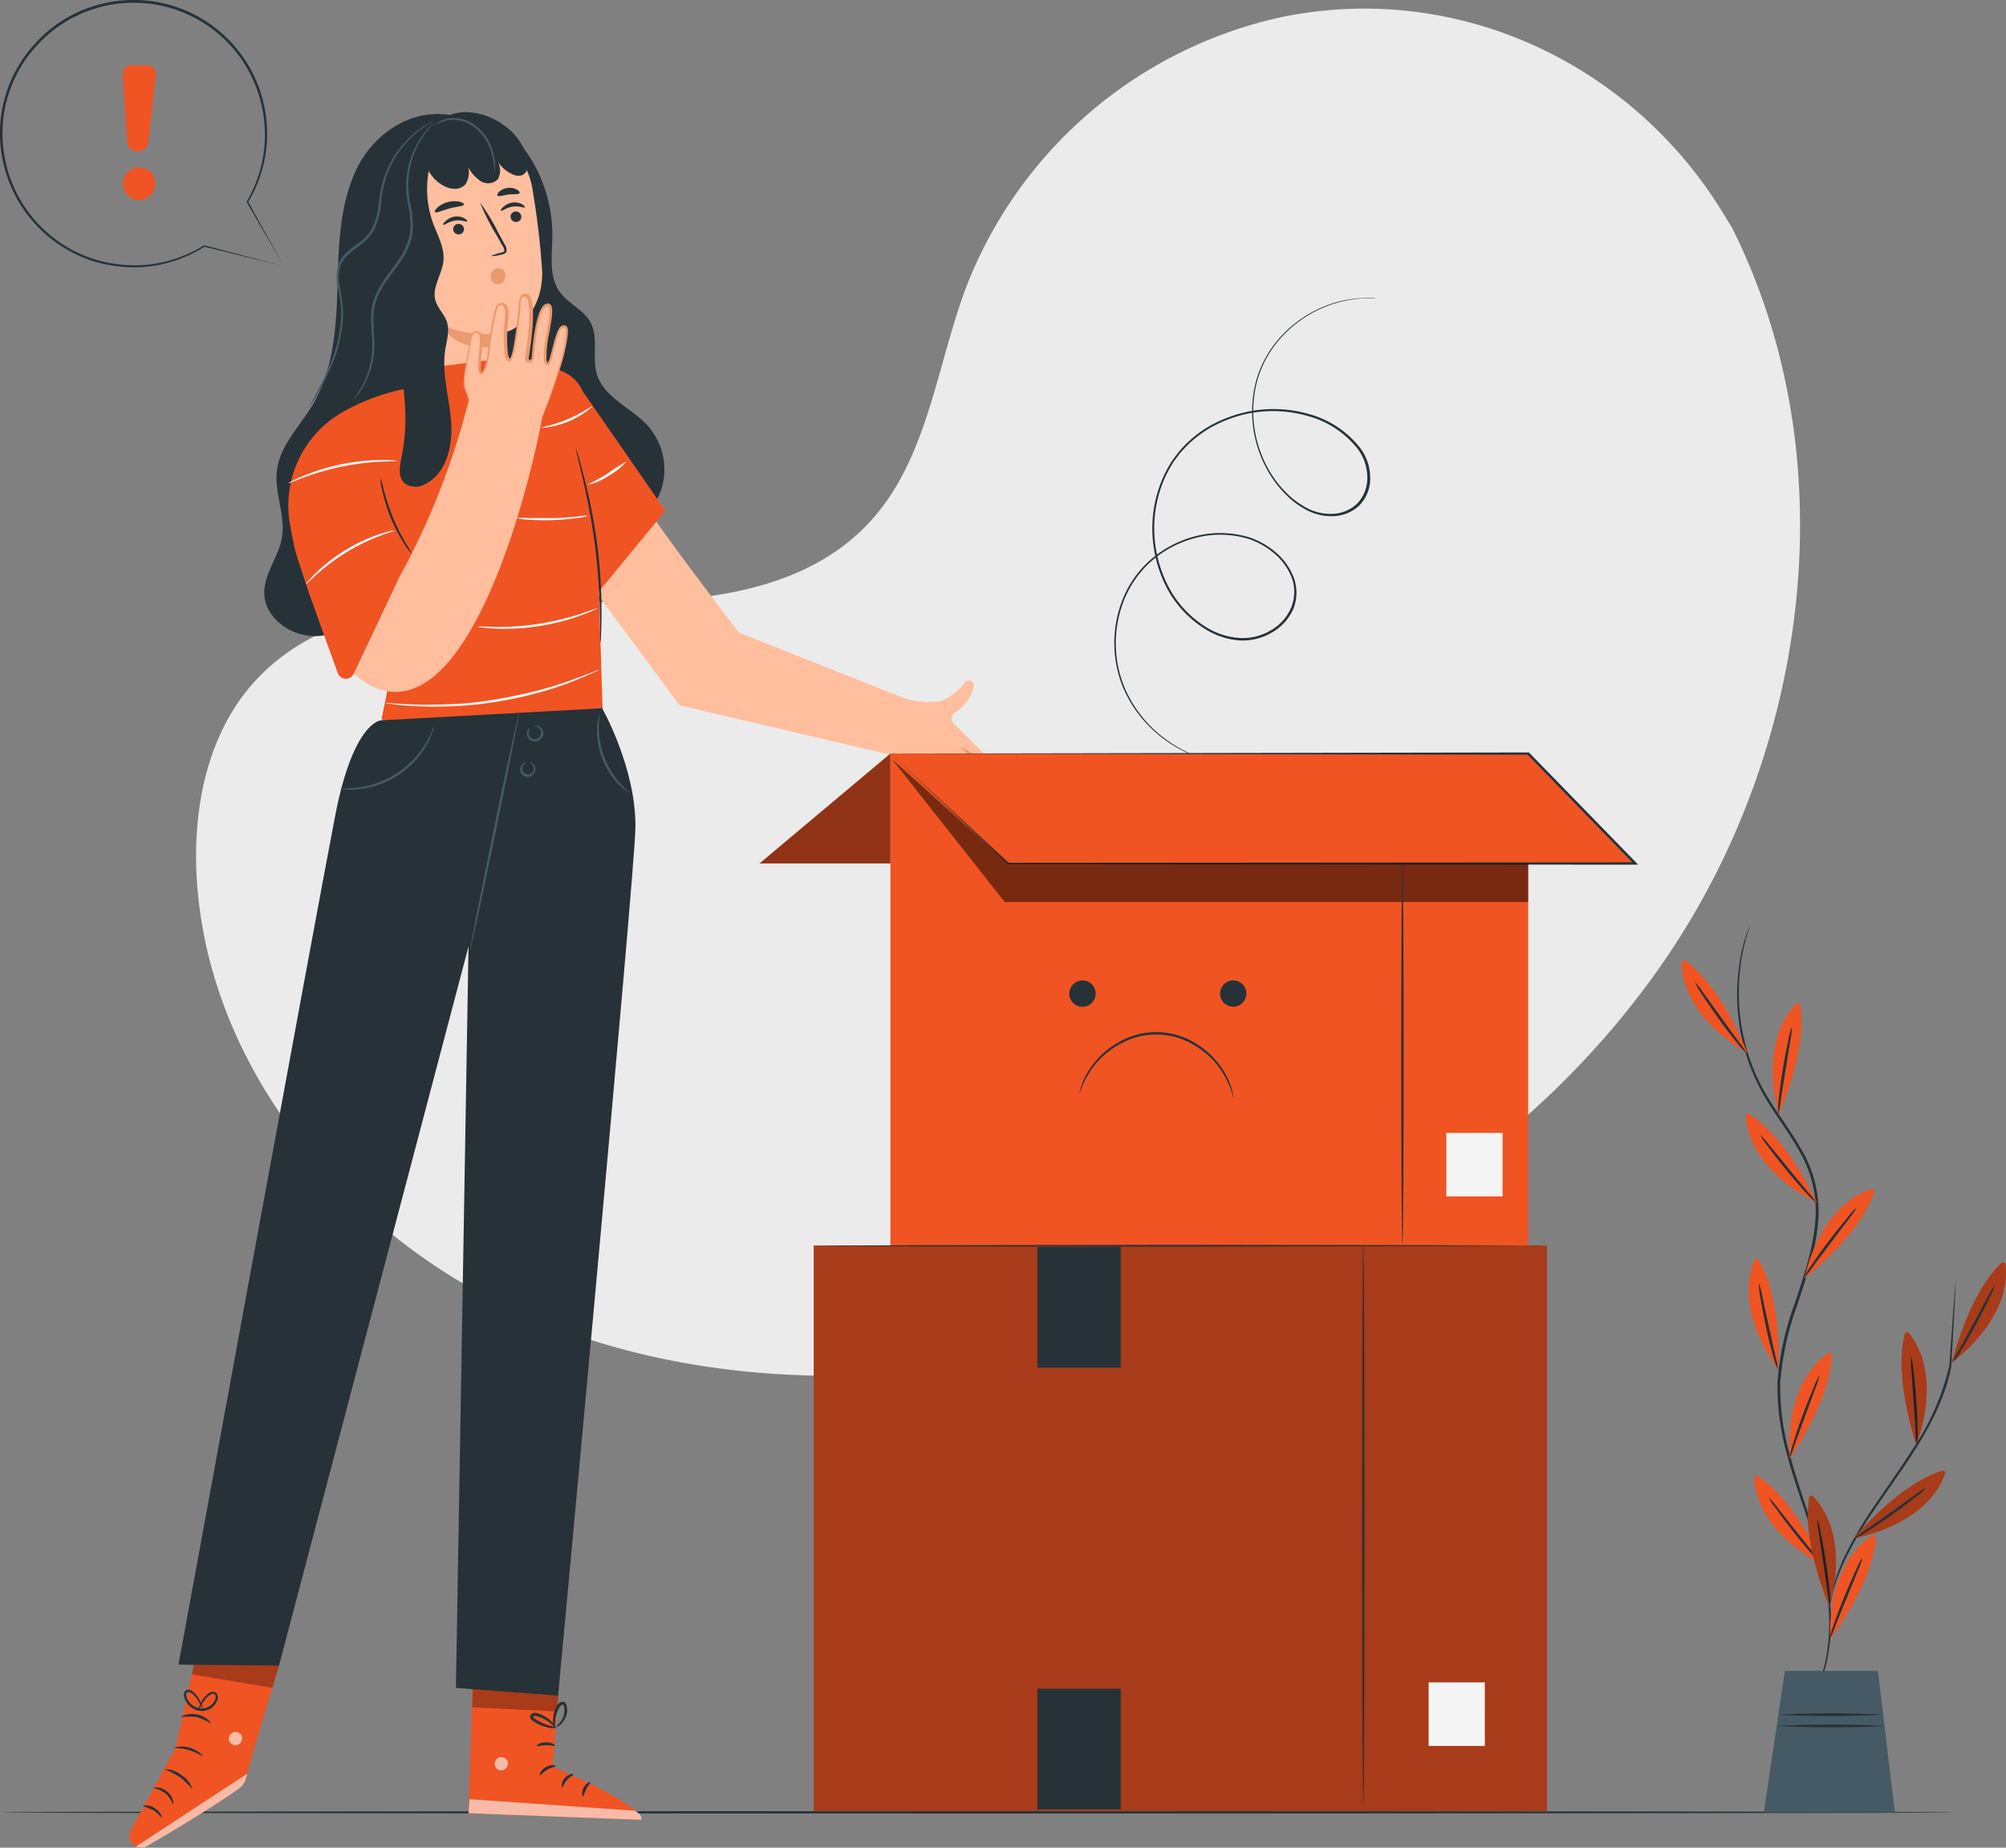
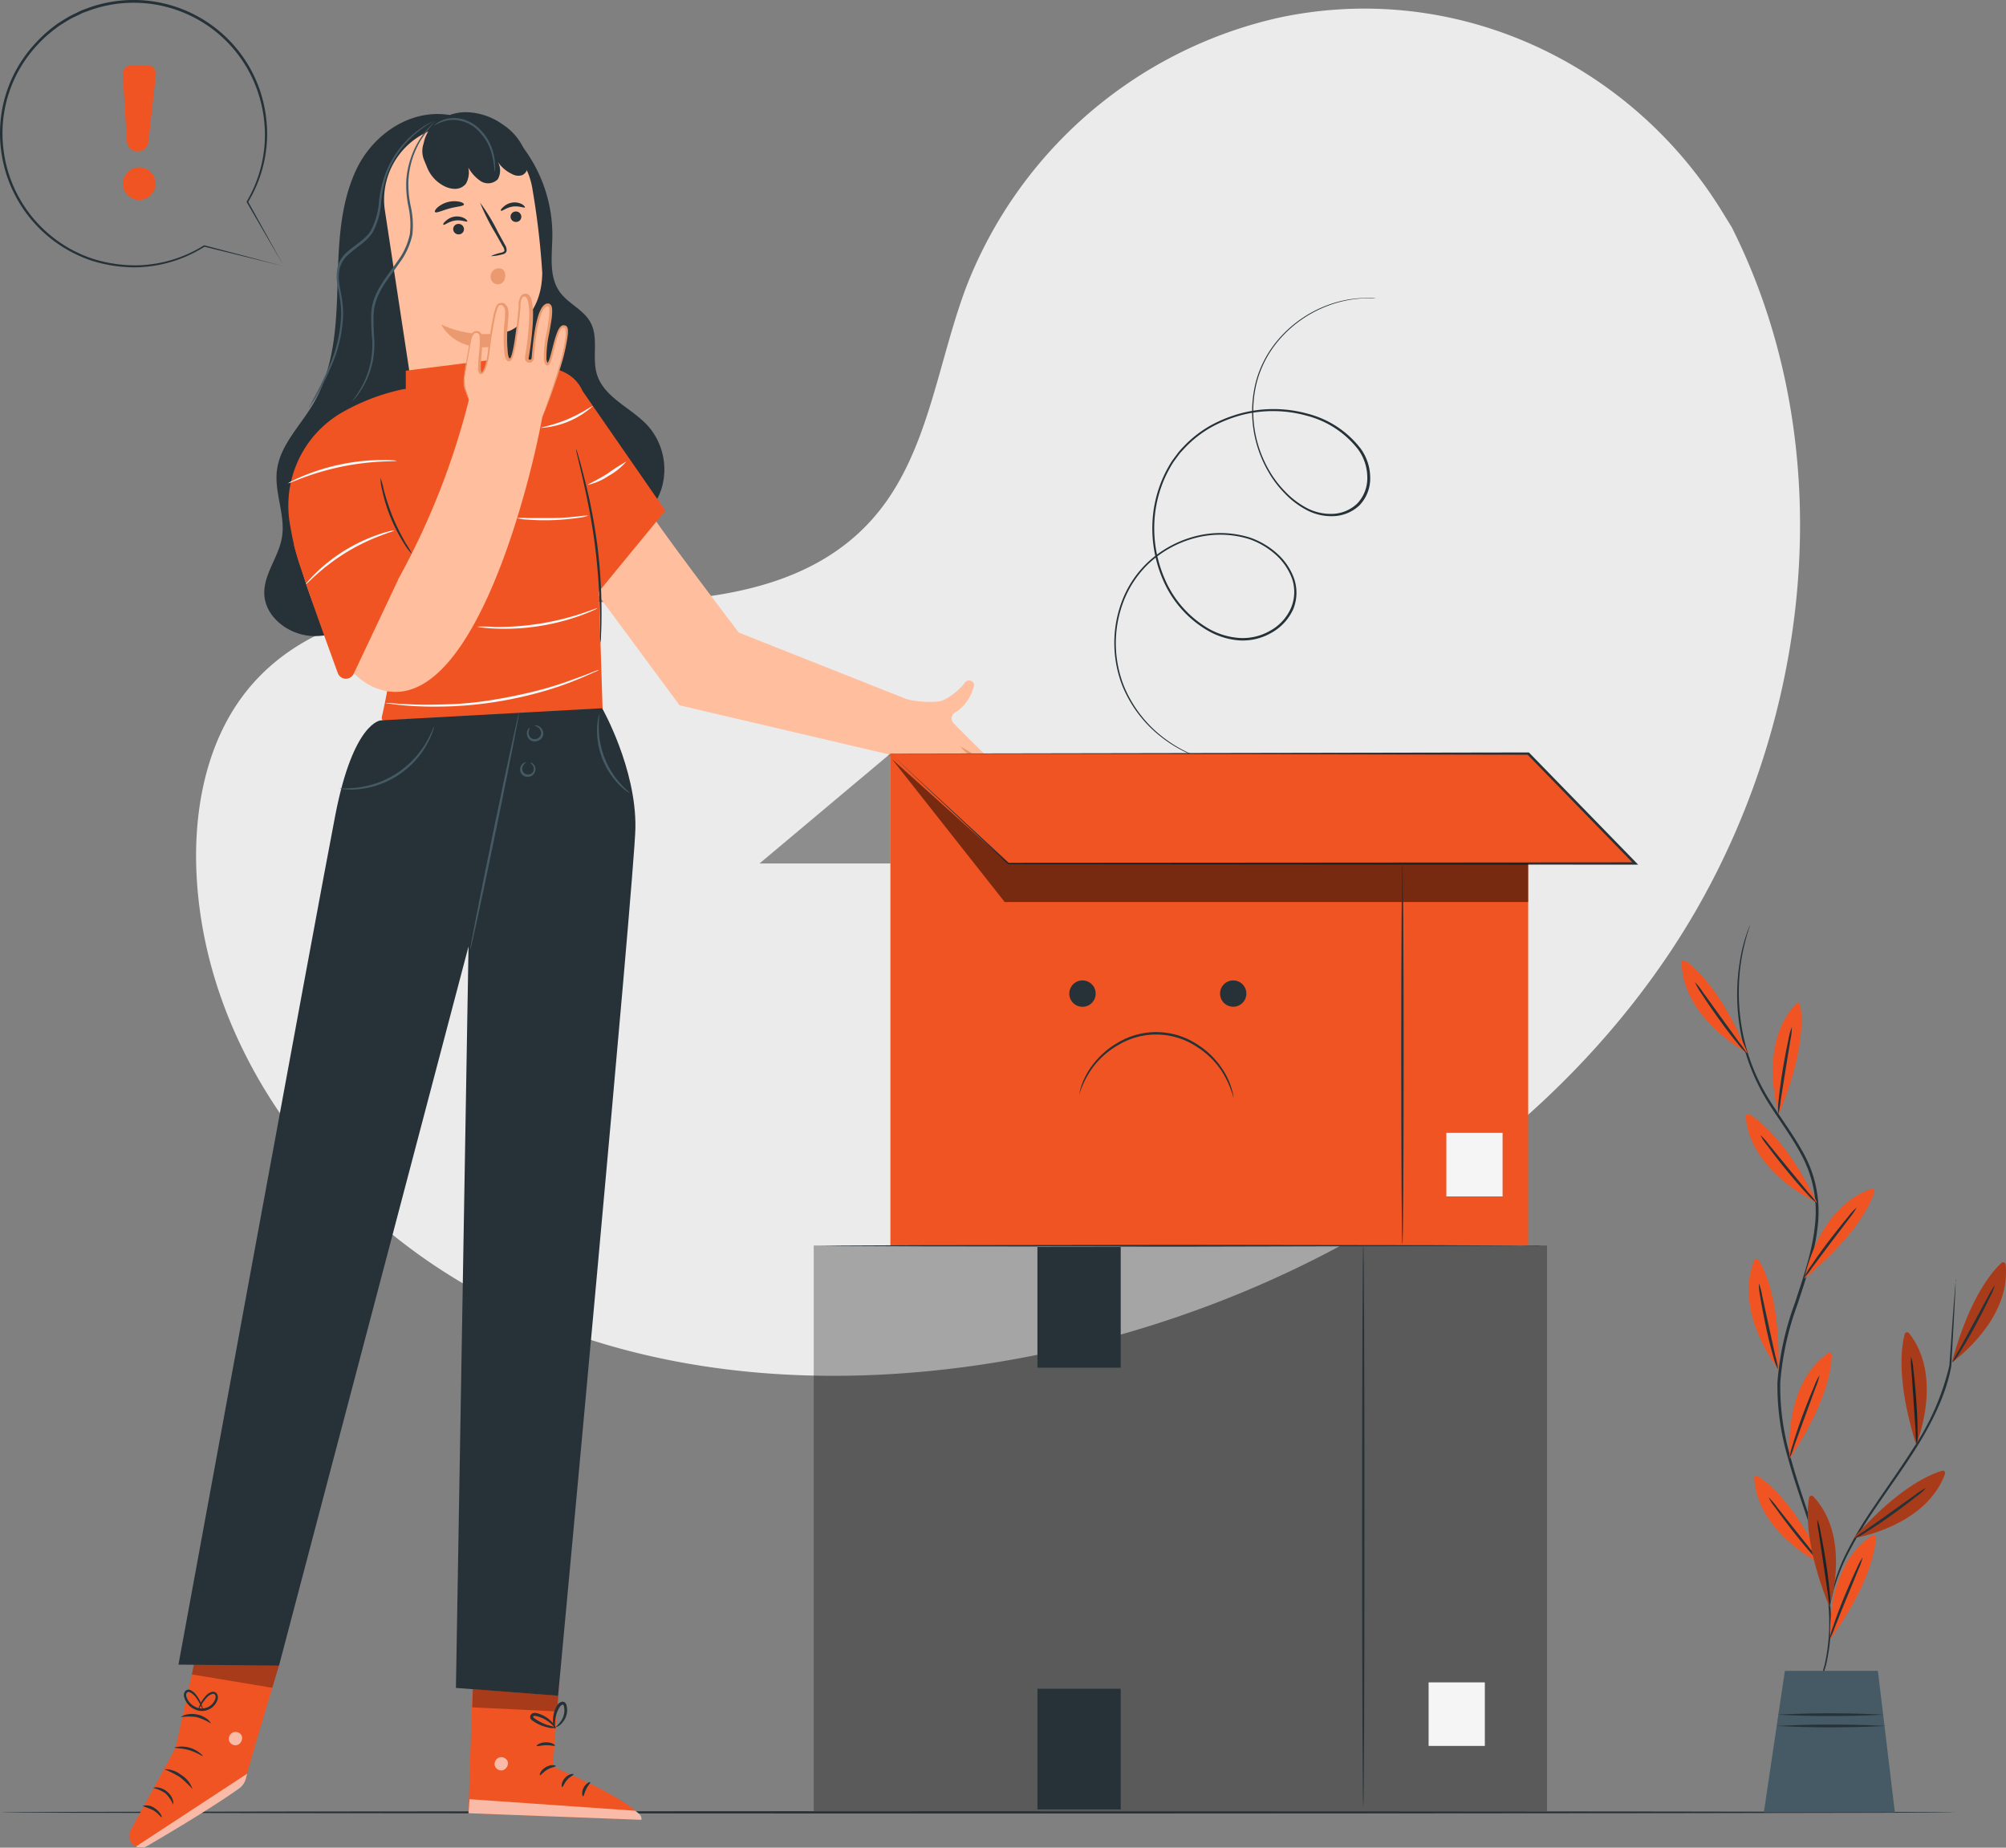
<svg xmlns="http://www.w3.org/2000/svg" width="300.098" height="276.403" viewBox="0 0 300.098 276.403">
  <rect x="0" y="0" width="300.098" height="276.403" fill="#808080" stroke="none" />
  <g id="Empty-pana_1_" data-name="Empty-pana (1)" transform="translate(-34.997 -60.935)">
    <g id="freepik--background-simple--inject-63" transform="translate(64.333 62.224)">
      <path id="Path_31178" data-name="Path 31178" d="M307.854,95.554l-1.443-2.348c-12.154-19.775-34.126-31.7-57.29-30.261a61.923,61.923,0,0,0-8.846,1.2,65.579,65.579,0,0,0-46.953,40.325c-4.464,11.847-5.716,25.484-14.195,34.888-11.031,12.249-29.764,12.623-46.232,12.119s-35.215-.075-46.2,12.208c-6.88,7.7-9.064,18.638-8.506,28.941,1.47,27.281,20.721,51.676,45.2,63.8s53.309,13.215,80.107,7.88c37.535-7.485,73.234-28,94.689-59.685S325.05,129.762,307.854,95.554Z" transform="translate(-78.108 -62.829)" fill="#ebebeb" />
    </g>
    <g id="freepik--Floor--inject-63" transform="translate(35.23 331.873)">
      <path id="Path_31179" data-name="Path 31179" d="M327.485,459.267c0,.1-65.408.177-146.066.177s-146.079-.075-146.079-.177,65.394-.177,146.079-.177S327.485,459.172,327.485,459.267Z" transform="translate(-35.34 -459.09)" fill="#263238" />
    </g>
    <g id="freepik--Character--inject-63" transform="translate(54.33 77.719)">
      <path id="Path_31180" data-name="Path 31180" d="M144.277,92.35a21.776,21.776,0,0,1,4.913,13.923c-.034,2.872-.565,6.036,1.109,8.37,1.266,1.769,3.579,2.661,4.607,4.58,1.238,2.307.184,5.226.946,7.73,1.075,3.552,5.24,5.042,7.71,7.812A9.881,9.881,0,0,1,165.6,143.8a10.153,10.153,0,0,1-6.383,6.75,6.614,6.614,0,0,1-5.049-.082,8.685,8.685,0,0,1-3.539-4.205c-1.64-3.28-16.046-21.007-16.862-24.586" transform="translate(-85.89 -87.757)" fill="#263238" />
      <path id="Path_31181" data-name="Path 31181" d="M120.8,86.143c-5.893-.953-11.568,2.96-14.038,8.39s-2.552,11.568-2.722,17.556-.606,12.194-3.647,17.325c-1.933,3.26-4.927,6.124-5.4,9.874-.422,3.362,1.32,6.75.742,10.092-.5,2.912-2.722,5.444-2.633,8.39.109,3.552,3.763,6.226,7.308,6.322s6.866-1.762,9.649-3.967a37.086,37.086,0,0,0,10.6-13.467" transform="translate(-72.897 -85.728)" fill="#263238" />
      <path id="Path_31182" data-name="Path 31182" d="M119.52,100.964a11.153,11.153,0,0,1,10.03-12.487,11.372,11.372,0,0,1,12.119,9.765,117.053,117.053,0,0,1,1.429,12.3c-.075,5.723-3.4,7.948-4.763,8.622a7.662,7.662,0,0,1-1.511.374h0v.041l1.266,6.573c.578,4.307-1.824,8.166-6.124,8.771s-7.683-2.681-8.343-6.989Z" transform="translate(-81.309 -86.503)" fill="#ffbe9d" />
      <path id="Path_31183" data-name="Path 31183" d="M148.7,106.178c-.1.136-.851-.265-1.817-.122s-1.613.728-1.735.626,0-.272.3-.544a2.5,2.5,0,0,1,1.361-.68,2.382,2.382,0,0,1,1.47.245C148.618,105.92,148.748,106.124,148.7,106.178Z" transform="translate(-89.51 -91.936)" fill="#263238" />
      <path id="Path_31184" data-name="Path 31184" d="M136.04,109.26c-.1.136-.851-.272-1.824-.129s-1.606.735-1.728.633,0-.279.3-.544a2.5,2.5,0,0,1,1.361-.68,2.436,2.436,0,0,1,1.47.252C135.952,109,136.088,109.2,136.04,109.26Z" transform="translate(-85.465 -92.922)" fill="#263238" />
      <path id="Path_31185" data-name="Path 31185" d="M142.153,113.479a6.39,6.39,0,0,1,1.531-.51c.245-.061.47-.143.49-.32a1.272,1.272,0,0,0-.272-.68l-1.014-1.81a32.08,32.08,0,0,1-2.361-4.689,28.7,28.7,0,0,1,2.722,4.491c.347.626.681,1.225.98,1.79a1.477,1.477,0,0,1,.272.953.619.619,0,0,1-.354.422,1.729,1.729,0,0,1-.415.122,6.125,6.125,0,0,1-1.579.231Z" transform="translate(-88.047 -91.948)" fill="#263238" />
      <path id="Path_31186" data-name="Path 31186" d="M140.785,133.559A15.608,15.608,0,0,1,132,132.28s2.2,4.729,9.132,3.049Z" transform="translate(-85.324 -100.515)" fill="#eb996e" />
      <path id="Path_31187" data-name="Path 31187" d="M134.953,105.652c-.054.279-1.041.293-2.157.6s-1.994.742-2.178.531c-.082-.1.041-.374.374-.68a3.892,3.892,0,0,1,3.3-.857C134.742,105.346,134.953,105.523,134.953,105.652Z" transform="translate(-84.875 -91.852)" fill="#263238" />
-       <path id="Path_31188" data-name="Path 31188" d="M147.659,103.011c-.136.245-.837.116-1.64.218s-1.463.367-1.654.157c-.082-.1,0-.333.259-.585a2.259,2.259,0,0,1,1.279-.558,2.321,2.321,0,0,1,1.361.252C147.591,102.678,147.721,102.889,147.659,103.011Z" transform="translate(-89.266 -90.912)" fill="#263238" />
      <path id="Path_31189" data-name="Path 31189" d="M134.637,111.037a.8.8,0,0,0,.919.68.776.776,0,0,0,.68-.871.81.81,0,0,0-.919-.68.769.769,0,0,0-.68.871Z" transform="translate(-86.164 -93.447)" fill="#263238" />
      <path id="Path_31190" data-name="Path 31190" d="M147.247,108.307a.81.81,0,0,0,.919.68.776.776,0,0,0,.68-.871.81.81,0,0,0-.919-.681.769.769,0,0,0-.68.871Z" transform="translate(-90.194 -92.574)" fill="#263238" />
      <path id="Path_31191" data-name="Path 31191" d="M144.423,119.975a1.2,1.2,0,0,0-1.415.585,1.245,1.245,0,0,0,.17,1.436,1.1,1.1,0,0,0,1.415.1,1.361,1.361,0,0,0,.442-.925,1.307,1.307,0,0,0-.218-.925.742.742,0,0,0-.864-.259" transform="translate(-88.793 -96.566)" fill="#eb996e" />
      <path id="Path_31192" data-name="Path 31192" d="M143.6,92.677a8.765,8.765,0,0,0-3.729-5.24,9.731,9.731,0,0,0-5.213-1.83,7.152,7.152,0,0,0-5.131,1.865,5.335,5.335,0,0,0-1.579,3.709l.109-.953a3.47,3.47,0,0,0,0,2.4h0c.157.415.347.837.51,1.252a5.376,5.376,0,0,0,2.545,2.77,3.5,3.5,0,0,0,1.7.415,2.041,2.041,0,0,0,1.545-.755,3.4,3.4,0,0,0,.367-2.436,5.818,5.818,0,0,0,1.858,2.041,2.041,2.041,0,0,0,2.559-.293,2.671,2.671,0,0,0,0-2.6,5.144,5.144,0,0,0,2.13,1.831,1.9,1.9,0,0,0,1.517.163A1.477,1.477,0,0,0,143.581,94,3.116,3.116,0,0,0,143.6,92.677Z" transform="translate(-83.997 -85.6)" fill="#263238" />
      <path id="Path_31193" data-name="Path 31193" d="M139.5,94.9c-.061,0-.048-.81-.313-2.041a7.784,7.784,0,0,0-2.348-4.267,5.573,5.573,0,0,0-2.354-1.273,5.117,5.117,0,0,0-2.191-.054,6.322,6.322,0,0,0-1.892.783,1.829,1.829,0,0,1,.415-.388,4.178,4.178,0,0,1,1.422-.64,5.09,5.09,0,0,1,2.32,0,5.764,5.764,0,0,1,2.518,1.361,7.614,7.614,0,0,1,2.361,4.484,9.845,9.845,0,0,1,.122,1.538A1.456,1.456,0,0,1,139.5,94.9Z" transform="translate(-84.813 -86.01)" fill="#455a64" />
      <path id="Path_31194" data-name="Path 31194" d="M213.005,201.965l-26.165-10.377s-13.4-17.577-13.12-17.917l-9.411,10.3,13.678,18.5,31.7,7.431,5.444-1.511C213.938,202.618,213.005,201.965,213.005,201.965Z" transform="translate(-95.648 -113.74)" fill="#ffbe9d" />
      <path id="Path_31195" data-name="Path 31195" d="M134.917,140.921l-3.566-1.361-15.393,1.953v2.722l-.442.054a31.534,31.534,0,0,0-9.425,3.661,16.087,16.087,0,0,0-7.485,16.379c.626,3.892,1.837,8.622,4.178,11.357,4.471,5.233,8.554-1.232,8.554-1.232s2.8,6.4,2.64,9.425a82.525,82.525,0,0,1-1.613,9.466.5.5,0,0,0,.4.6l32.473,6.009.157-7.941-1.034-32.663L142.9,146.664S142.947,140.608,134.917,140.921Z" transform="translate(-74.584 -102.841)" fill="#f05423" />
      <path id="Path_31196" data-name="Path 31196" d="M163.07,146.9l12.385,17.89-9.969,12.14Z" transform="translate(-95.252 -105.187)" fill="#f05423" />
      <path id="Path_31197" data-name="Path 31197" d="M165.278,188.593a7.813,7.813,0,0,1-.048-1.157c0-.8,0-1.858-.041-3.144a95.387,95.387,0,0,0-.742-10.323c-.51-4.015-1.293-7.6-1.885-10.207l-.721-3.062a7.89,7.89,0,0,1-.231-1.13,6.5,6.5,0,0,1,.367,1.1c.211.68.5,1.749.823,3.042a83.4,83.4,0,0,1,2,10.207,80.086,80.086,0,0,1,.64,10.371c0,1.361-.034,2.409-.075,3.151A6.8,6.8,0,0,1,165.278,188.593Z" transform="translate(-94.785 -109.235)" fill="#263238" />
      <path id="Path_31198" data-name="Path 31198" d="M114.576,162.192c0,.054-.939.048-2.443.122a39.567,39.567,0,0,0-5.839.755,40.453,40.453,0,0,0-5.662,1.626c-1.415.524-2.266.912-2.293.857a2.43,2.43,0,0,1,.572-.333c.374-.2.932-.463,1.633-.755a31.7,31.7,0,0,1,11.568-2.4c.762,0,1.361,0,1.8.041A2.151,2.151,0,0,1,114.576,162.192Z" transform="translate(-74.569 -110.034)" fill="#fafafa" />
      <path id="Path_31199" data-name="Path 31199" d="M159.321,174.28a6.022,6.022,0,0,1-1.545.34,34.344,34.344,0,0,1-7.6.259,6.123,6.123,0,0,1-1.565-.231,8.92,8.92,0,0,1,1.579,0h3.784c1.477,0,2.81-.15,3.777-.238a8.692,8.692,0,0,1,1.572-.129Z" transform="translate(-90.632 -113.935)" fill="#fafafa" />
      <path id="Path_31200" data-name="Path 31200" d="M169.987,162.388a9.636,9.636,0,0,1-2.654,2.144,9.336,9.336,0,0,1-3.123,1.361c-.041-.1,1.361-.68,2.94-1.688A30.677,30.677,0,0,1,169.987,162.388Z" transform="translate(-95.616 -110.133)" fill="#fafafa" />
      <path id="Path_31201" data-name="Path 31201" d="M161.7,150.2a12.834,12.834,0,0,1-7.764,3.266c0-.109,1.871-.395,4.022-1.313S161.636,150.109,161.7,150.2Z" transform="translate(-92.335 -106.239)" fill="#fafafa" />
      <path id="Path_31202" data-name="Path 31202" d="M157.889,194.638a3.246,3.246,0,0,1-.64.333c-.429.2-1.048.456-1.837.749a33.946,33.946,0,0,1-6.322,1.606,33.387,33.387,0,0,1-6.512.361c-.837-.034-1.511-.1-1.973-.157a3.223,3.223,0,0,1-.714-.129,25.237,25.237,0,0,1,2.722.041,40,40,0,0,0,12.745-1.96C156.909,194.971,157.868,194.583,157.889,194.638Z" transform="translate(-87.845 -120.438)" fill="#fafafa" />
      <path id="Path_31203" data-name="Path 31203" d="M151.715,208.19a2.651,2.651,0,0,1-.293.17l-.871.381c-.749.354-1.858.817-3.246,1.361a50.244,50.244,0,0,1-4.961,1.586,58.481,58.481,0,0,1-12.589,1.953c-1.96.075-3.722.068-5.206,0s-2.674-.177-3.5-.293l-.946-.129a1.258,1.258,0,0,1-.327-.068,1.061,1.061,0,0,1,.333,0l.953.061c.823.068,2.041.136,3.491.177s3.239,0,5.185-.068a50.1,50.1,0,0,0,6.308-.68c2.225-.367,4.321-.81,6.213-1.286s3.566-1.014,4.954-1.511,2.518-.912,3.28-1.225l.885-.347A1.638,1.638,0,0,1,151.715,208.19Z" transform="translate(-81.42 -124.77)" fill="#fafafa" />
      <path id="Path_31204" data-name="Path 31204" d="M74.018,420.78,70.337,437.4l-6.716,12.31a1.749,1.749,0,0,0,.8,2.423h0a1.735,1.735,0,0,0,1.592-.075c3.117-1.8,14.556-8.486,14.753-9.717.238-1.422,5.049-17.278,5.049-17.278Z" transform="translate(-63.408 -192.696)" fill="#f05423" />
      <g id="Group_15643" data-name="Group 15643" transform="translate(1.015 248.553)" opacity="0.6">
        <path id="Path_31205" data-name="Path 31205" d="M64.9,461.748,81.524,450.86l-.177.68a2.627,2.627,0,0,1-1.007,1.511c-1.361.973-5.151,3.586-13.793,8.635a1.742,1.742,0,0,1-1.647.061Z" transform="translate(-64.9 -450.86)" fill="#fff" />
      </g>
      <g id="Group_15644" data-name="Group 15644" transform="translate(14.901 242.308)" opacity="0.6">
        <path id="Path_31206" data-name="Path 31206" d="M85.955,441.742a1.055,1.055,0,0,0-.606,1.272,1.014,1.014,0,0,0,1.252.612,1.116,1.116,0,0,0,.64-1.361,1.055,1.055,0,0,0-1.361-.5" transform="translate(-85.306 -441.683)" fill="#fff" />
      </g>
      <path id="Path_31207" data-name="Path 31207" d="M71.673,456.406a5.444,5.444,0,0,0-1.136-1.64,5.288,5.288,0,0,0-1.817-.81c0-.048.238-.122.64-.082a2.722,2.722,0,0,1,1.415.626,2.64,2.64,0,0,1,.857,1.266C71.748,456.154,71.714,456.406,71.673,456.406Z" transform="translate(-65.105 -203.266)" fill="#263238" />
      <path id="Path_31208" data-name="Path 31208" d="M69.188,459.6c-.1.054-.5-.612-1.293-1.068a12.781,12.781,0,0,0-1.565-.606,1.946,1.946,0,0,1,1.756.279C68.991,458.728,69.283,459.578,69.188,459.6Z" transform="translate(-64.342 -204.533)" fill="#263238" />
      <path id="Path_31209" data-name="Path 31209" d="M75.332,452.83a16.61,16.61,0,0,0-1.878-1.783,16.876,16.876,0,0,0-2.314-1.177,3.886,3.886,0,0,1,2.531.871,3.811,3.811,0,0,1,1.66,2.089Z" transform="translate(-65.879 -201.99)" fill="#263238" />
      <path id="Path_31210" data-name="Path 31210" d="M77.579,446.28c-.068.088-.891-.517-2.041-.851s-2.191-.279-2.2-.395a4.341,4.341,0,0,1,4.267,1.245Z" transform="translate(-66.582 -200.401)" fill="#263238" />
      <path id="Path_31211" data-name="Path 31211" d="M79.247,439.137a8.608,8.608,0,0,0-2.13-.946,8.627,8.627,0,0,0-2.327,0c0-.041.211-.2.646-.333a3.8,3.8,0,0,1,3.348.68C79.131,438.865,79.274,439.11,79.247,439.137Z" transform="translate(-67.045 -198.11)" fill="#263238" />
      <path id="Path_31212" data-name="Path 31212" d="M77.57,435.565a1.524,1.524,0,0,1,.136-.626,4.355,4.355,0,0,1,.9-1.518,2,2,0,0,1,1.048-.721.721.721,0,0,1,.735.34,1.143,1.143,0,0,1,.075.817,2.47,2.47,0,0,1-2.64,1.7,2.872,2.872,0,0,1-2.375-2.123,1.021,1.021,0,0,1,.157-.817.681.681,0,0,1,.783-.184,2.484,2.484,0,0,1,.953.837,5.029,5.029,0,0,1,.81,1.572,1.565,1.565,0,0,1,.116.64,7.811,7.811,0,0,0-1.136-2.041,2.3,2.3,0,0,0-.844-.681.367.367,0,0,0-.429.1.681.681,0,0,0-.068.538,2.565,2.565,0,0,0,2.069,1.783,2.143,2.143,0,0,0,2.266-1.409.851.851,0,0,0,0-.572.381.381,0,0,0-.4-.191,1.789,1.789,0,0,0-.905.585,7,7,0,0,0-1.245,1.967Z" transform="translate(-67.246 -196.402)" fill="#263238" />
      <g id="Group_15645" data-name="Group 15645" transform="translate(9.365 228.084)" opacity="0.3">
        <path id="Path_31213" data-name="Path 31213" d="M77.966,422.583l-.8,3.811,12.038,2,1.007-3.328-11.82-4.287Z" transform="translate(-77.17 -420.78)" />
      </g>
      <path id="Path_31214" data-name="Path 31214" d="M151.6,429.568l-.994,13.283s13.174,5.444,13.229,7.948l-25.858-1,.68-20.768Z" transform="translate(-87.235 -195.332)" fill="#f05423" />
      <g id="Group_15646" data-name="Group 15646" transform="translate(54.66 246.076)" opacity="0.6">
        <path id="Path_31215" data-name="Path 31215" d="M144.521,447.233a1.062,1.062,0,0,0-.776,1.177,1.021,1.021,0,0,0,1.157.783,1.116,1.116,0,0,0,.817-1.252,1.055,1.055,0,0,0-1.293-.68" transform="translate(-143.734 -447.219)" fill="#fff" />
      </g>
      <g id="Group_15647" data-name="Group 15647" transform="translate(50.759 252.371)" opacity="0.6">
        <path id="Path_31216" data-name="Path 31216" d="M138,458.566l.15-2.1,24.736,1.722s1.136.544.973,1.361Z" transform="translate(-138 -456.47)" fill="#fff" />
      </g>
      <path id="Path_31217" data-name="Path 31217" d="M156.051,449.109c0,.129-.64.163-1.273.544s-.987.9-1.1.844.1-.776.878-1.225S156.085,448.993,156.051,449.109Z" transform="translate(-92.241 -201.706)" fill="#263238" />
      <path id="Path_31218" data-name="Path 31218" d="M160.262,450.971c0,.129-.531.32-.98.837s-.592,1.075-.721,1.068-.177-.728.395-1.361S160.262,450.835,160.262,450.971Z" transform="translate(-93.785 -202.322)" fill="#263238" />
      <path id="Path_31219" data-name="Path 31219" d="M163.117,454.825c-.116,0-.265-.619.082-1.293s.953-.932,1-.823-.327.463-.606,1.021S163.24,454.818,163.117,454.825Z" transform="translate(-95.224 -202.89)" fill="#263238" />
      <path id="Path_31220" data-name="Path 31220" d="M155.718,444.453c-.054.109-.626-.088-1.361-.068s-1.279.225-1.361.116.49-.538,1.361-.551S155.8,444.358,155.718,444.453Z" transform="translate(-92.031 -200.099)" fill="#263238" />
      <g id="Group_15648" data-name="Group 15648" transform="translate(51.317 235.89)" opacity="0.3">
        <path id="Path_31221" data-name="Path 31221" d="M151.688,433.23l-.177,2.368-12.691-.612.088-2.736Z" transform="translate(-138.82 -432.25)" />
      </g>
      <path id="Path_31222" data-name="Path 31222" d="M155.429,439.7a2.349,2.349,0,0,1-1.293-.054,5.667,5.667,0,0,1-1.361-.47,6.24,6.24,0,0,1-.728-.422,1.694,1.694,0,0,1-.381-.32.558.558,0,0,1,0-.681.68.68,0,0,1,.565-.265,1.93,1.93,0,0,1,.483.082,4.546,4.546,0,0,1,.789.313,4.439,4.439,0,0,1,1.164.823c.578.578.762,1.061.721,1.082s-.333-.368-.925-.851a5.443,5.443,0,0,0-1.13-.68A7.145,7.145,0,0,0,152.6,438c-.272-.082-.5-.089-.578,0s0,.068,0,.15a1.287,1.287,0,0,0,.279.231,6.61,6.61,0,0,0,.68.415,6.923,6.923,0,0,0,1.232.531,8.949,8.949,0,0,1,1.218.374Z" transform="translate(-91.571 -198.035)" fill="#263238" />
      <path id="Path_31223" data-name="Path 31223" d="M156.859,439.089a2.143,2.143,0,0,1-.293-1.266,4.559,4.559,0,0,1,.231-1.409,4.89,4.89,0,0,1,.361-.769,1.082,1.082,0,0,1,.851-.626.612.612,0,0,1,.531.388,1.693,1.693,0,0,1,.109.476,2.843,2.843,0,0,1,0,.871,2.98,2.98,0,0,1-.606,1.313c-.531.681-1.062.783-1.075.742a5.649,5.649,0,0,0,.823-.925,2.939,2.939,0,0,0,.456-1.2,2.721,2.721,0,0,0,0-.749c-.034-.272-.129-.5-.231-.476a.959.959,0,0,0-.47.408,5.011,5.011,0,0,0-.347.681,4.839,4.839,0,0,0-.3,1.279C156.812,438.593,156.927,439.089,156.859,439.089Z" transform="translate(-93.172 -197.245)" fill="#263238" />
      <path id="Path_31224" data-name="Path 31224" d="M104.5,218.447s-4.083.184-6.8,14.147S74.23,359.7,74.23,359.7l15.045.136,28.349-107.571-1.885,110.919,15.284,1.17s11.466-122.684,11.568-129.823c.136-8.9-4.974-17.9-4.974-17.9Z" transform="translate(-66.866 -127.466)" fill="#263238" />
      <path id="Path_31225" data-name="Path 31225" d="M145.67,217.55c.1,0-1.47,8-3.491,17.815s-3.736,17.767-3.831,17.747,1.463-8,3.484-17.815S145.6,217.53,145.67,217.55Z" transform="translate(-87.351 -127.76)" fill="#455a64" />
      <path id="Path_31226" data-name="Path 31226" d="M152,220.457c0-.041.408-.163.878.252a1.245,1.245,0,0,1,.408.96,1.2,1.2,0,0,1-.769,1.034,1.218,1.218,0,0,1-1.279-.17,1.272,1.272,0,0,1-.4-.966c0-.626.422-.844.429-.8a1.939,1.939,0,0,0-.177.8,1.041,1.041,0,0,0,.361.721.973.973,0,0,0,1.511-.633,1.035,1.035,0,0,0-.259-.762C152.371,220.5,152,220.512,152,220.457Z" transform="translate(-91.344 -128.674)" fill="#455a64" />
      <path id="Path_31227" data-name="Path 31227" d="M150.878,228.569c0-.041.422,0,.681.565a1.157,1.157,0,0,1-2.157.837,1.184,1.184,0,0,1,.116-.993c.32-.51.755-.5.742-.456a1.315,1.315,0,0,0-.524.572,1.007,1.007,0,0,0,0,.762.905.905,0,0,0,1.524.122,1.014,1.014,0,0,0,.088-.762C151.151,228.753,150.844,228.617,150.878,228.569Z" transform="translate(-90.865 -131.26)" fill="#455a64" />
      <path id="Path_31228" data-name="Path 31228" d="M123.8,220.68a2.607,2.607,0,0,1-.177.68,11.346,11.346,0,0,1-.8,1.8,13.222,13.222,0,0,1-10.466,6.893,11.325,11.325,0,0,1-1.967,0,2.723,2.723,0,0,1-.68-.109c0-.068,1.028.048,2.654-.156a13.807,13.807,0,0,0,10.275-6.771C123.435,221.646,123.735,220.659,123.8,220.68Z" transform="translate(-78.202 -128.76)" fill="#455a64" />
      <path id="Path_31229" data-name="Path 31229" d="M171.137,229.742a3.536,3.536,0,0,1-.456-.272,8.166,8.166,0,0,1-1.089-.939,11.568,11.568,0,0,1-3.328-8.635,7.483,7.483,0,0,1,.184-1.422c.075-.333.122-.51.15-.5s-.082.742-.082,1.933a12.616,12.616,0,0,0,3.26,8.458C170.572,229.239,171.171,229.688,171.137,229.742Z" transform="translate(-96.269 -127.894)" fill="#455a64" />
      <path id="Path_31230" data-name="Path 31230" d="M244.4,227.761c.225-.544.163-.327-3.443-2.722,0,0,5.172,3.4,4.634,1.783a6.6,6.6,0,0,0-1.681-1.558c1.361.8,2.15.891,2.389.565.408-.565-2.552-2.722-3.96-3.7a33.91,33.91,0,0,0,4.042,2.484c.837.259.435-.721-.129-1.436s-4.947-4.934-6.124-6.192a1.021,1.021,0,0,1,0-1.551,6.454,6.454,0,0,0,3.008-4.246.769.769,0,0,0-1.443-.245,9.337,9.337,0,0,1-1.844,1.742,6.03,6.03,0,0,1-1.783.959,14.327,14.327,0,0,1-5.219-.361L230.33,221.8s9.112,4.26,10.84,5.09C243.293,227.9,244.239,228.176,244.4,227.761Z" transform="translate(-116.742 -125.518)" fill="#ffbe9d" />
      <path id="Path_31231" data-name="Path 31231" d="M243.528,229.993a11.981,11.981,0,0,0,2.64,1.939,12.5,12.5,0,0,0,2.878,1.572,12.521,12.521,0,0,0-2.647-1.939A11.385,11.385,0,0,0,243.528,229.993Z" transform="translate(-120.958 -131.731)" fill="#eb996e" />
      <path id="Path_31232" data-name="Path 31232" d="M244.789,227.547a13.946,13.946,0,0,0,2.722,2.225,14.991,14.991,0,0,0,2.953,1.871,13.971,13.971,0,0,0-2.722-2.225A14.989,14.989,0,0,0,244.789,227.547Z" transform="translate(-121.361 -130.952)" fill="#eb996e" />
      <path id="Path_31233" data-name="Path 31233" d="M246.119,225.066a12.967,12.967,0,0,0,2.525,2.15,13.257,13.257,0,0,0,2.776,1.8,13.309,13.309,0,0,0-2.518-2.15A12.646,12.646,0,0,0,246.119,225.066Z" transform="translate(-121.786 -130.16)" fill="#eb996e" />
      <path id="Path_31234" data-name="Path 31234" d="M106.674,162.509l6.682.367a33.561,33.561,0,0,0,1.892,5.444,112.017,112.017,0,0,0,10.588-26.879q-.225-.742-.551-1.674a7.1,7.1,0,0,1,.082-2.831c.184-1.116.5-2.627.585-3.321.293-2.123.633-2.463,1.361-2.218,1.007.327-.415,5.968.408,6.09.449.061.987-1.871,1.15-3.457s.871-6.458,1.395-6.8c.769-.476,1.436.279,1.245,1.858s-.442,6.363.395,6.424,1.517-8.023,1.517-8.023-.129-1.756.837-1.715c1.749.075.388,8.6.238,9.411-.109.558.8.68.885.054s.5-8.091,2.28-8.03c1.361.048-1.055,7.023-.286,8.642s1.3-5.492,2.606-5.4c.483.041.844.136-.048,4.158a91.733,91.733,0,0,1-3.123,9.432c-2.041,11.16-11.153,46.858-25.389,40.325-7.962-3.654-11.684-21.775-11.684-21.775Z" transform="translate(-75.017 -98.435)" fill="#ffbe9d" />
      <path id="Path_31235" data-name="Path 31235" d="M148.706,144.013a.959.959,0,0,1,.068-.245c.061-.177.136-.408.238-.68.225-.646.531-1.545.932-2.722s.885-2.606,1.361-4.294c.245-.837.449-1.749.633-2.722.1-.49.184-.994.245-1.511a5.819,5.819,0,0,0,0-.769c0-.265-.061-.483-.272-.49s-.361.122-.51.347a4.226,4.226,0,0,0-.333.755c-.191.538-.34,1.109-.49,1.688s-.286,1.184-.463,1.8a2.8,2.8,0,0,1-.408.939.375.375,0,0,1-.184.116.306.306,0,0,1-.259-.061.878.878,0,0,1-.191-.252,1.947,1.947,0,0,1-.143-.524,16.821,16.821,0,0,1,.408-4.083c.116-.68.238-1.361.327-2.041a10.359,10.359,0,0,0,.088-1.048c.007-.367-.048-.755-.191-.817s-.49.129-.68.415a4.163,4.163,0,0,0-.442.966,14.118,14.118,0,0,0-.524,2.178c-.129.749-.231,1.511-.32,2.286-.034.388-.075.776-.109,1.17l-.054.592a.864.864,0,0,1-.272.68.68.68,0,0,1-.8,0,.558.558,0,0,1-.245-.388.769.769,0,0,1,0-.218v-.143l.184-1.191c.116-.8.211-1.606.286-2.423s.136-1.64.15-2.463a8.167,8.167,0,0,0-.245-2.423.81.81,0,0,0-.34-.49.408.408,0,0,0-.456.15,2.225,2.225,0,0,0-.259,1.32h0c-.15,1.6-.32,3.171-.551,4.716-.116.769-.245,1.538-.436,2.293-.054.184-.109.374-.177.565a1.143,1.143,0,0,1-.388.585.408.408,0,0,1-.5-.109.816.816,0,0,1-.184-.306,2.769,2.769,0,0,1-.157-.585,22.751,22.751,0,0,1-.041-4.457,11.757,11.757,0,0,0,.116-2.089,1.157,1.157,0,0,0-.381-.776.456.456,0,0,0-.354-.054,1.083,1.083,0,0,0-.184.082c-.061.054-.054,0-.1.116a9.289,9.289,0,0,0-.538,1.9c-.136.68-.252,1.3-.354,1.939s-.2,1.266-.279,1.892-.122,1.238-.245,1.851a10.117,10.117,0,0,1-.476,1.756,3.4,3.4,0,0,1-.2.422c-.1.129-.15.293-.408.374a.34.34,0,0,1-.347-.15,1.008,1.008,0,0,1-.109-.252,2.72,2.72,0,0,1-.054-.449c0-1.164.157-2.225.218-3.253a8.207,8.207,0,0,0,0-1.477c0-.218-.1-.476-.225-.524a.626.626,0,0,0-.551,0,1.912,1.912,0,0,0-.5,1.116c-.1.415-.143.837-.218,1.238-.286,1.606-.585,2.994-.728,4.124a5.593,5.593,0,0,0,0,1.5c.1.408.238.776.313,1.062s.15.49.2.681a1.194,1.194,0,0,1,.054.225.893.893,0,0,1-.1-.211l-.231-.68c-.1-.293-.238-.619-.354-1.068a5.446,5.446,0,0,1,0-1.538c.129-1.15.4-2.525.68-4.137.075-.4.116-.823.2-1.259a6.426,6.426,0,0,1,.184-.68,1.157,1.157,0,0,1,.422-.619.857.857,0,0,1,.8,0,.919.919,0,0,1,.429.789,8.289,8.289,0,0,1,0,1.538c-.048,1.034-.211,2.116-.184,3.219a2.326,2.326,0,0,0,.048.388c0,.129.1.184.082.157s.129-.109.184-.218a3.15,3.15,0,0,0,.177-.374,9.171,9.171,0,0,0,.442-1.7c.116-.592.157-1.2.238-1.837s.163-1.259.265-1.905.218-1.293.347-1.953a8.847,8.847,0,0,1,.572-2.007.681.681,0,0,1,.238-.265,1.32,1.32,0,0,1,.286-.116.83.83,0,0,1,.68.1,1.47,1.47,0,0,1,.551,1.034,4.082,4.082,0,0,1,0,1.116c-.034.347-.068.68-.089,1.062a21.682,21.682,0,0,0,.041,4.355,2.722,2.722,0,0,0,.136.5.462.462,0,0,0,.1.177h.034v.007a1.362,1.362,0,0,0,.2-.374,4.538,4.538,0,0,0,.163-.531c.184-.721.306-1.483.422-2.246.231-1.531.4-3.1.544-4.7v.034a2.627,2.627,0,0,1,.347-1.613.851.851,0,0,1,.946-.279,1.218,1.218,0,0,1,.585.749,8.534,8.534,0,0,1,.265,2.565c0,.844-.075,1.674-.15,2.5s-.177,1.633-.293,2.436c-.061.408-.122.8-.184,1.2-.054.252-.041.259,0,.333a.286.286,0,0,0,.32,0c.082-.061.1-.177.116-.4l.048-.592.122-1.177c.082-.776.191-1.552.32-2.307a15.56,15.56,0,0,1,.544-2.239,4.959,4.959,0,0,1,.5-1.055,1.518,1.518,0,0,1,.435-.449.749.749,0,0,1,.68-.1.8.8,0,0,1,.374.6,3.342,3.342,0,0,1,.034.578,9.642,9.642,0,0,1-.088,1.1c-.1.68-.225,1.4-.347,2.089a17.161,17.161,0,0,0-.422,3.94,1.757,1.757,0,0,0,.109.415.784.784,0,0,0,.088.136h0v-.048a2.721,2.721,0,0,0,.333-.8c.177-.592.32-1.191.476-1.776a17.373,17.373,0,0,1,.51-1.722,4.245,4.245,0,0,1,.367-.8,1.3,1.3,0,0,1,.313-.361.564.564,0,0,1,.238-.122.857.857,0,0,1,.265,0,.524.524,0,0,1,.429.313,1.252,1.252,0,0,1,.088.449,5.36,5.36,0,0,1-.048.823c-.061.531-.163,1.034-.259,1.531a25.628,25.628,0,0,1-.681,2.722c-.51,1.688-1.021,3.117-1.436,4.28s-.769,2.041-1.007,2.668c-.116.286-.211.51-.279.68A1.477,1.477,0,0,1,148.706,144.013Z" transform="translate(-86.896 -98.346)" fill="#eb996e" />
      <path id="Path_31236" data-name="Path 31236" d="M99.65,178.038c1.293,4.566,3.824,11.609,6.539,19.054a1.286,1.286,0,0,0,2.375.116l6.655-14.079s-1.606-11.568-1.47-11.153-13.732,1.5-13.732,1.5Z" transform="translate(-74.988 -113.195)" fill="#f05423" />
      <path id="Path_31237" data-name="Path 31237" d="M115.485,177.56c0,.054-.83.3-2.144.8a30.274,30.274,0,0,0-4.94,2.409,30.989,30.989,0,0,0-4.423,3.266c-1.055.932-1.66,1.572-1.7,1.531s.116-.191.374-.5a16.385,16.385,0,0,1,1.157-1.218,25.526,25.526,0,0,1,4.41-3.4,25.966,25.966,0,0,1,5.036-2.341,15.753,15.753,0,0,1,1.62-.463A1.946,1.946,0,0,1,115.485,177.56Z" transform="translate(-75.825 -114.983)" fill="#fafafa" />
      <path id="Path_31238" data-name="Path 31238" d="M123.359,177.371a7.22,7.22,0,0,1-1.116-1.456,24.878,24.878,0,0,1-2.041-3.906,24.5,24.5,0,0,1-1.313-4.219,6.955,6.955,0,0,1-.238-1.81,12.575,12.575,0,0,1,.483,1.749,34.023,34.023,0,0,0,1.361,4.144,34.786,34.786,0,0,0,1.946,3.913,14.292,14.292,0,0,1,.919,1.586Z" transform="translate(-81.059 -111.283)" fill="#263238" />
-       <path id="Path_31239" data-name="Path 31239" d="M127.3,90.456a14.971,14.971,0,0,0-1.3,12.8c.68,1.871,1.769,3.715,1.572,5.7s-1.749,3.954-1.2,5.913c.327,1.164,1.32,2.041,1.708,3.171.442,1.361,0,2.8-.238,4.192-.544,3.566.6,7.152.878,10.745s-.68,7.805-3.892,9.37a2.8,2.8,0,0,1-3.055-.116c-1.034-.919-.749-2.579-.463-3.94,2.817-13.61-5.886-26.893-3.9-40.666.32-2.2,1.551-5.947,3.137-7.485s5.988-1.361,7.485.272" transform="translate(-80.567 -86.713)" fill="#263238" />
      <path id="Path_31240" data-name="Path 31240" d="M112.39,129.467a14.378,14.378,0,0,0,1.028-1.456,13.2,13.2,0,0,0,1.776-4.457,13.556,13.556,0,0,0,.211-3.307,35.028,35.028,0,0,1-.143-3.872,8.37,8.37,0,0,1,.388-2.082,11.608,11.608,0,0,1,.939-2c.762-1.286,1.722-2.484,2.606-3.763a10.33,10.33,0,0,0,1.851-4.083,12.732,12.732,0,0,0-.238-4.171,15.862,15.862,0,0,1-.3-3.865,13,13,0,0,1,.68-3.321,12.623,12.623,0,0,1,2.409-4.239,8.847,8.847,0,0,1,.925-.946,1.823,1.823,0,0,1,.354-.293,14.878,14.878,0,0,0-1.177,1.361,13.065,13.065,0,0,0-2.872,7.485,15.5,15.5,0,0,0,.333,3.8,12.93,12.93,0,0,1,.259,4.287,10.7,10.7,0,0,1-1.905,4.2c-.891,1.3-1.851,2.491-2.6,3.743a10.615,10.615,0,0,0-.912,1.933,7.887,7.887,0,0,0-.388,2,36.891,36.891,0,0,0,.109,3.831,13.61,13.61,0,0,1-.259,3.368,12.752,12.752,0,0,1-1.905,4.484,9.892,9.892,0,0,1-.817,1.048A2.179,2.179,0,0,1,112.39,129.467Z" transform="translate(-79.059 -86.242)" fill="#455a64" />
      <path id="Path_31241" data-name="Path 31241" d="M102.91,130.465a2.5,2.5,0,0,1,.211-.456c.17-.32.388-.742.68-1.273.572-1.109,1.422-2.722,2.259-4.763a20.761,20.761,0,0,0,1.674-7.533,14.631,14.631,0,0,0-.17-2.232c-.116-.762-.293-1.531-.408-2.334a6.614,6.614,0,0,1,.054-2.5,4.478,4.478,0,0,1,1.361-2.184c1.279-1.164,2.824-1.926,3.627-3.294a11.14,11.14,0,0,0,1.2-4.362,17.053,17.053,0,0,1,.939-4.083,14.76,14.76,0,0,1,5.505-6.955,11.39,11.39,0,0,1,1.245-.728,2.041,2.041,0,0,1,.463-.2,16.782,16.782,0,0,0-1.626,1.048,14.869,14.869,0,0,0-3.654,3.736,14.461,14.461,0,0,0-1.66,3.205,17.319,17.319,0,0,0-.885,4.083,11.365,11.365,0,0,1-1.238,4.5c-.871,1.436-2.463,2.252-3.681,3.4a4.165,4.165,0,0,0-1.286,2.041,6.3,6.3,0,0,0-.048,2.368c.109.783.279,1.558.395,2.327a13.807,13.807,0,0,1,.163,2.286,20.66,20.66,0,0,1-1.762,7.655,45.645,45.645,0,0,1-2.368,4.763l-.721,1.068A2.349,2.349,0,0,1,102.91,130.465Z" transform="translate(-76.03 -86.226)" fill="#455a64" />
    </g>
    <g id="freepik--Plant--inject-63" transform="translate(286.567 199.274)">
      <path id="Path_31242" data-name="Path 31242" d="M428.38,379.2a1.6,1.6,0,0,1,.122-.286c.1-.2.225-.476.381-.823a20.108,20.108,0,0,0,1.136-3.294,29.019,29.019,0,0,0-.1-12.7,68.664,68.664,0,0,0-2.361-8.54c-.993-3.028-2.157-6.24-3.1-9.717a37.684,37.684,0,0,1-1.531-11.174,43.8,43.8,0,0,1,2.6-11.827c1.286-3.933,2.613-7.764,3.008-11.643a17.768,17.768,0,0,0-2.137-10.752c-1.7-3.137-3.845-5.825-5.444-8.6a29.941,29.941,0,0,1-3.273-8.275,30.844,30.844,0,0,1-.211-12.807,23.592,23.592,0,0,1,1.361-4.525,1.753,1.753,0,0,1-.082.3l-.272.864a34.771,34.771,0,0,0-.83,3.4,31.3,31.3,0,0,0,.333,12.718,29.608,29.608,0,0,0,3.287,8.166c1.6,2.722,3.75,5.444,5.492,8.595a18.128,18.128,0,0,1,2.2,10.976c-.4,3.933-1.735,7.805-3.021,11.732a43.487,43.487,0,0,0-2.586,11.711,37.172,37.172,0,0,0,1.5,11.065c.932,3.457,2.075,6.669,3.062,9.711a66.871,66.871,0,0,1,2.314,8.588,29.172,29.172,0,0,1,0,12.8,18.94,18.94,0,0,1-1.218,3.287l-.422.81A1.4,1.4,0,0,1,428.38,379.2Z" transform="translate(-408.592 -264.23)" fill="#263238" />
      <path id="Path_31243" data-name="Path 31243" d="M425.636,298.081s-3.253-10.418,2.586-16.515a.361.361,0,0,1,.619.177C429.154,283.464,429.542,288.7,425.636,298.081Z" transform="translate(-411.094 -269.732)" fill="#f05423" />
      <path id="Path_31244" data-name="Path 31244" d="M427.956,286.72a9.967,9.967,0,0,1-.218,1.919c-.218,1.327-.469,2.878-.742,4.593s-.524,3.273-.735,4.593a11.469,11.469,0,0,1-.34,1.905,8.067,8.067,0,0,1,.041-1.933c.109-1.191.32-2.824.612-4.62s.612-3.4.864-4.58A8.442,8.442,0,0,1,427.956,286.72Z" transform="translate(-411.461 -271.416)" fill="#263238" />
      <path id="Path_31245" data-name="Path 31245" d="M431.68,335.706s1.994-10.731,10.01-13.385a.361.361,0,0,1,.463.449C441.622,324.423,439.519,329.234,431.68,335.706Z" transform="translate(-413.314 -282.785)" fill="#f05423" />
      <path id="Path_31246" data-name="Path 31246" d="M439.48,326.38a10.075,10.075,0,0,1-1.089,1.6l-2.81,3.709-2.79,3.722a10.886,10.886,0,0,1-1.191,1.517,8.055,8.055,0,0,1,.953-1.688c.68-1,1.606-2.348,2.722-3.8s2.13-2.722,2.9-3.647a8.764,8.764,0,0,1,1.307-1.415Z" transform="translate(-413.288 -284.088)" fill="#263238" />
      <path id="Path_31247" data-name="Path 31247" d="M428.462,374.117S427.25,363.27,434.15,358.4a.354.354,0,0,1,.572.293C434.7,360.446,434.082,365.659,428.462,374.117Z" transform="translate(-412.259 -294.296)" fill="#f05423" />
      <path id="Path_31248" data-name="Path 31248" d="M432.907,363.26a9.063,9.063,0,0,1-.578,1.844l-1.606,4.369c-.6,1.633-1.136,3.11-1.592,4.369a11.192,11.192,0,0,1-.68,1.8,7.946,7.946,0,0,1,.422-1.892c.333-1.143.851-2.722,1.483-4.423s1.252-3.232,1.722-4.328A9.483,9.483,0,0,1,432.907,363.26Z" transform="translate(-412.282 -295.872)" fill="#263238" />
      <path id="Path_31249" data-name="Path 31249" d="M437.357,414s-.817-10.888,6.247-15.5a.361.361,0,0,1,.565.313C444.087,400.562,443.284,405.754,437.357,414Z" transform="translate(-415.118 -307.111)" fill="#f05423" />
      <path id="Path_31250" data-name="Path 31250" d="M442.18,403.29a9.424,9.424,0,0,1-.646,1.824c-.5,1.238-1.1,2.722-1.762,4.307s-1.239,3.062-1.742,4.307a10.591,10.591,0,0,1-.769,1.776,8.168,8.168,0,0,1,.5-1.878c.374-1.13.946-2.681,1.64-4.362s1.361-3.191,1.871-4.267a9.091,9.091,0,0,1,.912-1.708Z" transform="translate(-415.097 -308.662)" fill="#263238" />
      <path id="Path_31251" data-name="Path 31251" d="M414.55,285.93s-9.649-5.063-9.86-13.494a.367.367,0,0,1,.565-.313C406.691,273.117,410.678,276.546,414.55,285.93Z" transform="translate(-404.69 -266.734)" fill="#f05423" />
      <path id="Path_31252" data-name="Path 31252" d="M407.64,276.87a9.353,9.353,0,0,1,1.2,1.517c.789,1.082,1.708,2.361,2.722,3.77l2.722,3.756a10.663,10.663,0,0,1,1.1,1.586,8,8,0,0,1-1.327-1.409c-.769-.912-1.776-2.218-2.838-3.7s-1.994-2.844-2.634-3.845a9.3,9.3,0,0,1-.953-1.681Z" transform="translate(-405.633 -268.269)" fill="#263238" />
      <path id="Path_31253" data-name="Path 31253" d="M429.443,319.081s-9.962-4.457-10.663-12.875a.361.361,0,0,1,.544-.34C420.814,306.771,425,309.942,429.443,319.081Z" transform="translate(-409.191 -277.517)" fill="#f05423" />
      <path id="Path_31254" data-name="Path 31254" d="M422,310.47a9.234,9.234,0,0,1,1.293,1.436l2.953,3.6,2.96,3.586a10.887,10.887,0,0,1,1.2,1.517,8.29,8.29,0,0,1-1.415-1.327c-.817-.871-1.905-2.109-3.055-3.518s-2.157-2.722-2.865-3.681A8.748,8.748,0,0,1,422,310.47Z" transform="translate(-410.221 -279.004)" fill="#263238" />
      <path id="Path_31255" data-name="Path 31255" d="M423.9,354.226s-6.8-8.506-3.627-16.332a.361.361,0,0,1,.64-.054C421.859,339.317,424.125,344.053,423.9,354.226Z" transform="translate(-409.399 -287.696)" fill="#f05423" />
      <path id="Path_31256" data-name="Path 31256" d="M421.68,343.08a9.272,9.272,0,0,1,.5,1.871c.286,1.306.619,2.844.987,4.546s.715,3.232,1,4.539a10.667,10.667,0,0,1,.374,1.9,8.167,8.167,0,0,1-.681-1.824c-.333-1.15-.742-2.722-1.123-4.532s-.68-3.4-.871-4.573A8.85,8.85,0,0,1,421.68,343.08Z" transform="translate(-410.118 -289.424)" fill="#263238" />
      <path id="Path_31257" data-name="Path 31257" d="M431.095,398.8s-9.887-4.62-10.445-13.045a.361.361,0,0,1,.551-.34C422.663,386.346,426.794,389.592,431.095,398.8Z" transform="translate(-409.789 -302.932)" fill="#f05423" />
      <path id="Path_31258" data-name="Path 31258" d="M423.77,390.06a10.141,10.141,0,0,1,1.266,1.463l2.892,3.641,2.9,3.641a10.663,10.663,0,0,1,1.17,1.538,8.017,8.017,0,0,1-1.361-1.361c-.81-.885-1.871-2.144-3-3.573s-2.109-2.756-2.8-3.729a8.324,8.324,0,0,1-1.062-1.62Z" transform="translate(-410.786 -304.435)" fill="#263238" />
      <path id="Path_31259" data-name="Path 31259" d="M456.066,342.07v.919c0,.68-.068,1.545-.116,2.647-.123,2.327-.306,5.573-.517,9.452h0c-.681,3.947-2.722,8.322-5.444,12.575-1.98,3.13-4.083,5.975-5.852,8.622a60.789,60.789,0,0,0-4.341,7.281,30.546,30.546,0,0,0-2.042,5.321c-.17.646-.306,1.157-.381,1.5a3.153,3.153,0,0,1-.143.531,2.473,2.473,0,0,1,.068-.544c.048-.354.15-.871.306-1.531a27.81,27.81,0,0,1,1.939-5.41,58.442,58.442,0,0,1,4.335-7.329c1.783-2.667,3.845-5.519,5.818-8.628a37.784,37.784,0,0,0,5.444-12.426h0c.272-3.872.5-7.111.68-9.438.088-1.1.163-1.98.218-2.64a5.186,5.186,0,0,1,.068-.681.9.9,0,0,1-.041-.225Z" transform="translate(-415.087 -289.101)" fill="#263238" />
      <path id="Path_31260" data-name="Path 31260" d="M455.231,370.633s4.185-10.071-1.075-16.679a.361.361,0,0,0-.633.122C453.054,355.764,452.19,360.943,455.231,370.633Z" transform="translate(-420.139 -292.853)" fill="#f05423" />
      <path id="Path_31261" data-name="Path 31261" d="M455.128,359.19a8.847,8.847,0,0,1,.333,1.905c.15,1.184.313,2.824.442,4.641s.191,3.464.191,4.661a7.9,7.9,0,0,1-.116,1.933,10.212,10.212,0,0,1-.17-1.926c-.088-1.361-.2-2.906-.313-4.641s-.225-3.307-.32-4.641a9.833,9.833,0,0,1-.048-1.933Z" transform="translate(-420.797 -294.571)" fill="#263238" />
      <g id="Group_15649" data-name="Group 15649" transform="translate(32.902 60.96)" opacity="0.3">
        <path id="Path_31262" data-name="Path 31262" d="M455.231,370.633s4.185-10.071-1.075-16.679a.361.361,0,0,0-.633.122C453.054,355.764,452.19,360.943,455.231,370.633Z" transform="translate(-453.041 -353.814)" />
      </g>
      <path id="Path_31263" data-name="Path 31263" d="M435.681,406.4s3.355-10.384-2.429-16.536a.361.361,0,0,0-.619.17C432.306,391.75,431.864,396.99,435.681,406.4Z" transform="translate(-413.552 -304.335)" fill="#f05423" />
      <path id="Path_31264" data-name="Path 31264" d="M434.52,395a8.345,8.345,0,0,1,.49,1.878c.245,1.164.538,2.79.817,4.586s.47,3.436.572,4.627a8.166,8.166,0,0,1,.034,1.939,11.628,11.628,0,0,1-.327-1.905c-.2-1.327-.429-2.879-.681-4.6s-.5-3.273-.68-4.6A9.85,9.85,0,0,1,434.52,395Z" transform="translate(-414.221 -306.013)" fill="#263238" />
      <g id="Group_15650" data-name="Group 15650" transform="translate(18.874 85.413)" opacity="0.3">
        <path id="Path_31265" data-name="Path 31265" d="M435.681,406.4s3.355-10.384-2.429-16.536a.361.361,0,0,0-.619.17C432.306,391.75,431.864,396.99,435.681,406.4Z" transform="translate(-432.426 -389.748)" />
      </g>
      <path id="Path_31266" data-name="Path 31266" d="M464.1,353.406s8.935-6.26,8.036-14.658a.361.361,0,0,0-.6-.231C470.238,339.687,466.754,343.58,464.1,353.406Z" transform="translate(-423.672 -287.937)" fill="#f05423" />
      <g id="Group_15651" data-name="Group 15651" transform="translate(40.428 50.489)" opacity="0.3">
        <path id="Path_31267" data-name="Path 31267" d="M464.1,353.406s8.935-6.26,8.036-14.658a.361.361,0,0,0-.6-.231C470.238,339.687,466.754,343.58,464.1,353.406Z" transform="translate(-464.1 -338.425)" />
      </g>
      <path id="Path_31268" data-name="Path 31268" d="M470.559,343.51a8.387,8.387,0,0,1-.742,1.79c-.51,1.075-1.252,2.545-2.116,4.151s-1.694,3.028-2.334,4.035a8.071,8.071,0,0,1-1.136,1.565,10.024,10.024,0,0,1,.885-1.715c.64-1.177,1.4-2.552,2.225-4.083l2.218-4.083A9.938,9.938,0,0,1,470.559,343.51Z" transform="translate(-423.714 -289.561)" fill="#263238" />
      <path id="Path_31269" data-name="Path 31269" d="M442.51,394.346s10.779-1.681,13.664-9.615a.361.361,0,0,0-.429-.476C454.065,384.758,449.192,386.7,442.51,394.346Z" transform="translate(-416.774 -302.576)" fill="#f05423" />
      <g id="Group_15652" data-name="Group 15652" transform="translate(25.736 81.667)" opacity="0.3">
        <path id="Path_31270" data-name="Path 31270" d="M442.51,394.346s10.779-1.681,13.664-9.615a.361.361,0,0,0-.429-.476C454.065,384.758,449.192,386.7,442.51,394.346Z" transform="translate(-442.51 -384.243)" />
      </g>
      <path id="Path_31271" data-name="Path 31271" d="M453.372,388.05a8.737,8.737,0,0,1-1.456,1.272c-.932.749-2.246,1.742-3.722,2.8s-2.858,1.967-3.879,2.593a7.876,7.876,0,0,1-1.715.9,10.514,10.514,0,0,1,1.558-1.15l3.8-2.681,3.79-2.722a9.046,9.046,0,0,1,1.626-1.021Z" transform="translate(-416.803 -303.792)" fill="#263238" />
      <path id="Path_31272" data-name="Path 31272" d="M425.914,428.25l-3.144,21.163h19.6L439.83,428.25Z" transform="translate(-410.467 -316.637)" fill="#455a64" />
      <path id="Path_31273" data-name="Path 31273" d="M441.578,437.773a153.116,153.116,0,0,1-15.808,0,153.15,153.15,0,0,1,15.808,0Z" transform="translate(-411.425 -319.607)" fill="#263238" />
      <path id="Path_31274" data-name="Path 31274" d="M441.892,440.264a163.4,163.4,0,0,1-16.332,0,163.428,163.428,0,0,1,16.332,0Z" transform="translate(-411.358 -320.411)" fill="#263238" />
    </g>
    <g id="freepik--Boxes--inject-63" transform="translate(148.619 105.498)">
      <path id="Path_31275" data-name="Path 31275" d="M319.168,126.5h-.538a13.082,13.082,0,0,0-1.551,0,17.434,17.434,0,0,0-5.8,1.361,17.822,17.822,0,0,0-7.363,5.736,16.081,16.081,0,0,0-2.572,5.26,17.693,17.693,0,0,0,1.79,13.365,15.122,15.122,0,0,0,2.314,3.076,12.575,12.575,0,0,0,3.13,2.45,7.69,7.69,0,0,0,3.926.987,5.642,5.642,0,0,0,3.8-1.538,5.492,5.492,0,0,0,1.517-3.92,7.227,7.227,0,0,0-1.361-4.171,14.218,14.218,0,0,0-7.662-5.049,18.815,18.815,0,0,0-9.663-.136,20.252,20.252,0,0,0-4.655,1.851,16.774,16.774,0,0,0-3.994,3.137c-.279.32-.6.612-.851.966l-.769,1.034a19.425,19.425,0,0,0-1.252,2.273,18.44,18.44,0,0,0-1.477,5.015,19.013,19.013,0,0,0,1.361,10.207,15.767,15.767,0,0,0,6.567,7.485,10.888,10.888,0,0,0,4.654,1.409,8.221,8.221,0,0,0,4.593-1.1,7.179,7.179,0,0,0,3.1-3.4,6.166,6.166,0,0,0,.116-4.471,9,9,0,0,0-2.559-3.62,11.717,11.717,0,0,0-3.763-2.184,14.583,14.583,0,0,0-8.288-.143,16.149,16.149,0,0,0-6.8,3.79,15.542,15.542,0,0,0-3.9,6.036,17.489,17.489,0,0,0,.184,12.249,18.57,18.57,0,0,0,5.6,7.485,20.15,20.15,0,0,0,5.151,3c.64.238,1.136.415,1.477.51l.5.163s-.177-.034-.517-.129a14.644,14.644,0,0,1-1.483-.483,19.279,19.279,0,0,1-5.213-2.953,18.652,18.652,0,0,1-5.709-7.519,17.692,17.692,0,0,1-.225-12.378,15.6,15.6,0,0,1,3.94-6.124,16.46,16.46,0,0,1,6.907-3.879,14.9,14.9,0,0,1,8.465.136,11.922,11.922,0,0,1,3.872,2.239,9.241,9.241,0,0,1,2.654,3.749,6.519,6.519,0,0,1-.068,4.689,7.621,7.621,0,0,1-3.246,3.545,8.587,8.587,0,0,1-4.763,1.157,11.065,11.065,0,0,1-4.763-1.456,16.086,16.086,0,0,1-6.73-7.615,19.393,19.393,0,0,1-1.4-10.4,18.957,18.957,0,0,1,1.511-5.117,19.685,19.685,0,0,1,1.279-2.32l.789-1.055a10.157,10.157,0,0,1,.864-.994,17.236,17.236,0,0,1,4.083-3.2,20.5,20.5,0,0,1,4.763-1.878,19.148,19.148,0,0,1,9.847.143,14.586,14.586,0,0,1,7.839,5.192,7.486,7.486,0,0,1,1.429,4.355,5.811,5.811,0,0,1-1.613,4.144,5.954,5.954,0,0,1-4.015,1.613,7.914,7.914,0,0,1-4.083-1.028,12.65,12.65,0,0,1-3.2-2.511A15.65,15.65,0,0,1,303,152.4a17.944,17.944,0,0,1-1.8-13.61,16.265,16.265,0,0,1,2.634-5.315,17.911,17.911,0,0,1,7.485-5.75,17.012,17.012,0,0,1,5.845-1.279,11.892,11.892,0,0,1,1.565,0Z" transform="translate(-226.895 -126.422)" fill="#263238" />
      <rect id="Rectangle_2928" data-name="Rectangle 2928" width="95.411" height="73.588" transform="translate(19.584 68.169)" fill="#f05423" />
      <path id="Path_31276" data-name="Path 31276" d="M230.75,226.6l17.625,16.44h93.791l-16-16.44Z" transform="translate(-211.166 -158.431)" fill="#f05423" />
      <path id="Path_31277" data-name="Path 31277" d="M230.75,226.52l95.438-.17h.075l.054.048,15.842,16.27.163.17.293.3h-.422l-93.791-.075h-.041L230.75,226.52l17.693,16.332h-.075l93.791-.068-.123.3-.17-.17-15.835-16.27.122.054Z" transform="translate(-211.166 -158.351)" fill="#263238" />
      <path id="Path_31278" data-name="Path 31278" d="M271.977,276.47a1.973,1.973,0,1,0,.143,0" transform="translate(-223.731 -174.365)" fill="#263238" />
      <path id="Path_31279" data-name="Path 31279" d="M305.112,276.47a1.967,1.967,0,1,0,.15,0" transform="translate(-234.321 -174.365)" fill="#263238" />
      <path id="Path_31280" data-name="Path 31280" d="M295.362,297.709a14.1,14.1,0,0,0-1.892-4.226,12.418,12.418,0,0,0-3.607-3.457,11,11,0,0,0-11.657-.32,12.569,12.569,0,0,0-3.79,3.253,13.948,13.948,0,0,0-2.116,4.124,1.409,1.409,0,0,1,.054-.327,7.586,7.586,0,0,1,.252-.905,10.888,10.888,0,0,1,1.613-3.042,12.379,12.379,0,0,1,3.831-3.4,11.194,11.194,0,0,1,11.99.327,12.344,12.344,0,0,1,3.634,3.593,10.888,10.888,0,0,1,1.449,3.13,7.989,7.989,0,0,1,.2.919,1.9,1.9,0,0,1,.041.333Z" transform="translate(-224.442 -177.993)" fill="#263238" />
      <path id="Path_31281" data-name="Path 31281" d="M231.07,227.79l16.876,21.394h78.317v-5.764H248.477Z" transform="translate(-211.268 -158.811)" opacity="0.5" />
      <path id="Path_31282" data-name="Path 31282" d="M343.227,307.661c-.1,0-.177-12.8-.177-28.58s.082-28.58.177-28.58.184,12.793.184,28.58S343.329,307.661,343.227,307.661Z" transform="translate(-247.047 -166.067)" fill="#263238" />
      <rect id="Rectangle_2929" data-name="Rectangle 2929" width="8.411" height="9.506" transform="translate(102.753 124.908)" fill="#f5f5f5" />
-       <path id="Path_31283" data-name="Path 31283" d="M221.554,226.6,201.97,243.04h19.584Z" transform="translate(-201.97 -158.431)" fill="#f05423" />
      <g id="Group_15653" data-name="Group 15653" transform="translate(0 68.169)" opacity="0.4">
        <path id="Path_31284" data-name="Path 31284" d="M221.554,226.6,201.97,243.04h19.584Z" transform="translate(-201.97 -226.6)" />
      </g>
-       <rect id="Rectangle_2930" data-name="Rectangle 2930" width="109.701" height="84.611" transform="translate(8.111 141.757)" fill="#f05423" />
      <rect id="Rectangle_2931" data-name="Rectangle 2931" width="109.701" height="84.611" transform="translate(8.111 141.757)" opacity="0.3" />
      <path id="Path_31285" data-name="Path 31285" d="M334.627,418.647c-.1,0-.177-18.856-.177-42.115s.082-42.122.177-42.122.177,18.856.177,42.122S334.722,418.647,334.627,418.647Z" transform="translate(-244.299 -192.878)" fill="#263238" />
      <rect id="Rectangle_2932" data-name="Rectangle 2932" width="8.411" height="9.506" transform="translate(100.099 207.111)" fill="#f5f5f5" />
      <rect id="Rectangle_2933" data-name="Rectangle 2933" width="12.46" height="18.053" transform="translate(41.578 141.982)" fill="#263238" />
      <rect id="Rectangle_2934" data-name="Rectangle 2934" width="12.46" height="18.053" transform="translate(41.578 208.063)" fill="#263238" />
      <path id="Path_31286" data-name="Path 31286" d="M322.638,334.692h-1.109l-3.164.034-11.657.054-38.441.088-38.454-.048-11.65-.054L215,334.733h0l3.164-.034,11.65-.054,38.454-.054,38.441.054,11.657.054,3.164.034h.823Z" transform="translate(-205.779 -192.935)" fill="#263238" />
    </g>
    <g id="freepik--speech-bubble--inject-63" transform="translate(34.997 60.935)">
      <path id="Path_31287" data-name="Path 31287" d="M77.475,100.767l-11.949-2.94h.088a19.836,19.836,0,0,1-10.309,3.1,21.686,21.686,0,0,1-6.39-.932A20.033,20.033,0,0,1,35.155,83.36a19.734,19.734,0,0,1,5.131-15.944,20.469,20.469,0,0,1,3.464-3.035c.64-.4,1.279-.817,1.946-1.164l1.014-.49.5-.245.531-.191A19.97,19.97,0,0,1,73.861,74.385a20.728,20.728,0,0,1,1.1,6.451A19.8,19.8,0,0,1,72.1,91.186v-.109c3.321,6,4.995,9.023,5.369,9.69-.388-.68-2.123-3.654-5.56-9.588V91.07A19.639,19.639,0,0,0,74.63,80.863a20.265,20.265,0,0,0-1.116-6.342,19.6,19.6,0,0,0-25.627-11.84l-.517.184-.5.245-.994.476c-.68.347-1.279.749-1.912,1.143a20.218,20.218,0,0,0-3.4,2.953,19.387,19.387,0,0,0-5.042,15.651,19.686,19.686,0,0,0,7.37,13.086,19.374,19.374,0,0,0,6.124,3.266,21.2,21.2,0,0,0,6.281.946A19.652,19.652,0,0,0,65.5,97.644h.116Z" transform="translate(-34.997 -60.935)" fill="#263238" />
      <path id="Path_31288" data-name="Path 31288" d="M62,76.664l.606,10a1.62,1.62,0,0,0,1.517,1.517h0a1.626,1.626,0,0,0,1.708-1.443l1.109-10.024a1.273,1.273,0,0,0-1.286-1.409H63.223A1.266,1.266,0,0,0,62,76.664Z" transform="translate(-43.623 -65.528)" fill="#f05423" />
      <path id="Path_31289" data-name="Path 31289" d="M66.771,100.934a2.436,2.436,0,1,1-.133-1.862A2.436,2.436,0,0,1,66.771,100.934Z" transform="translate(-43.632 -72.691)" fill="#f05423" />
    </g>
  </g>
</svg>